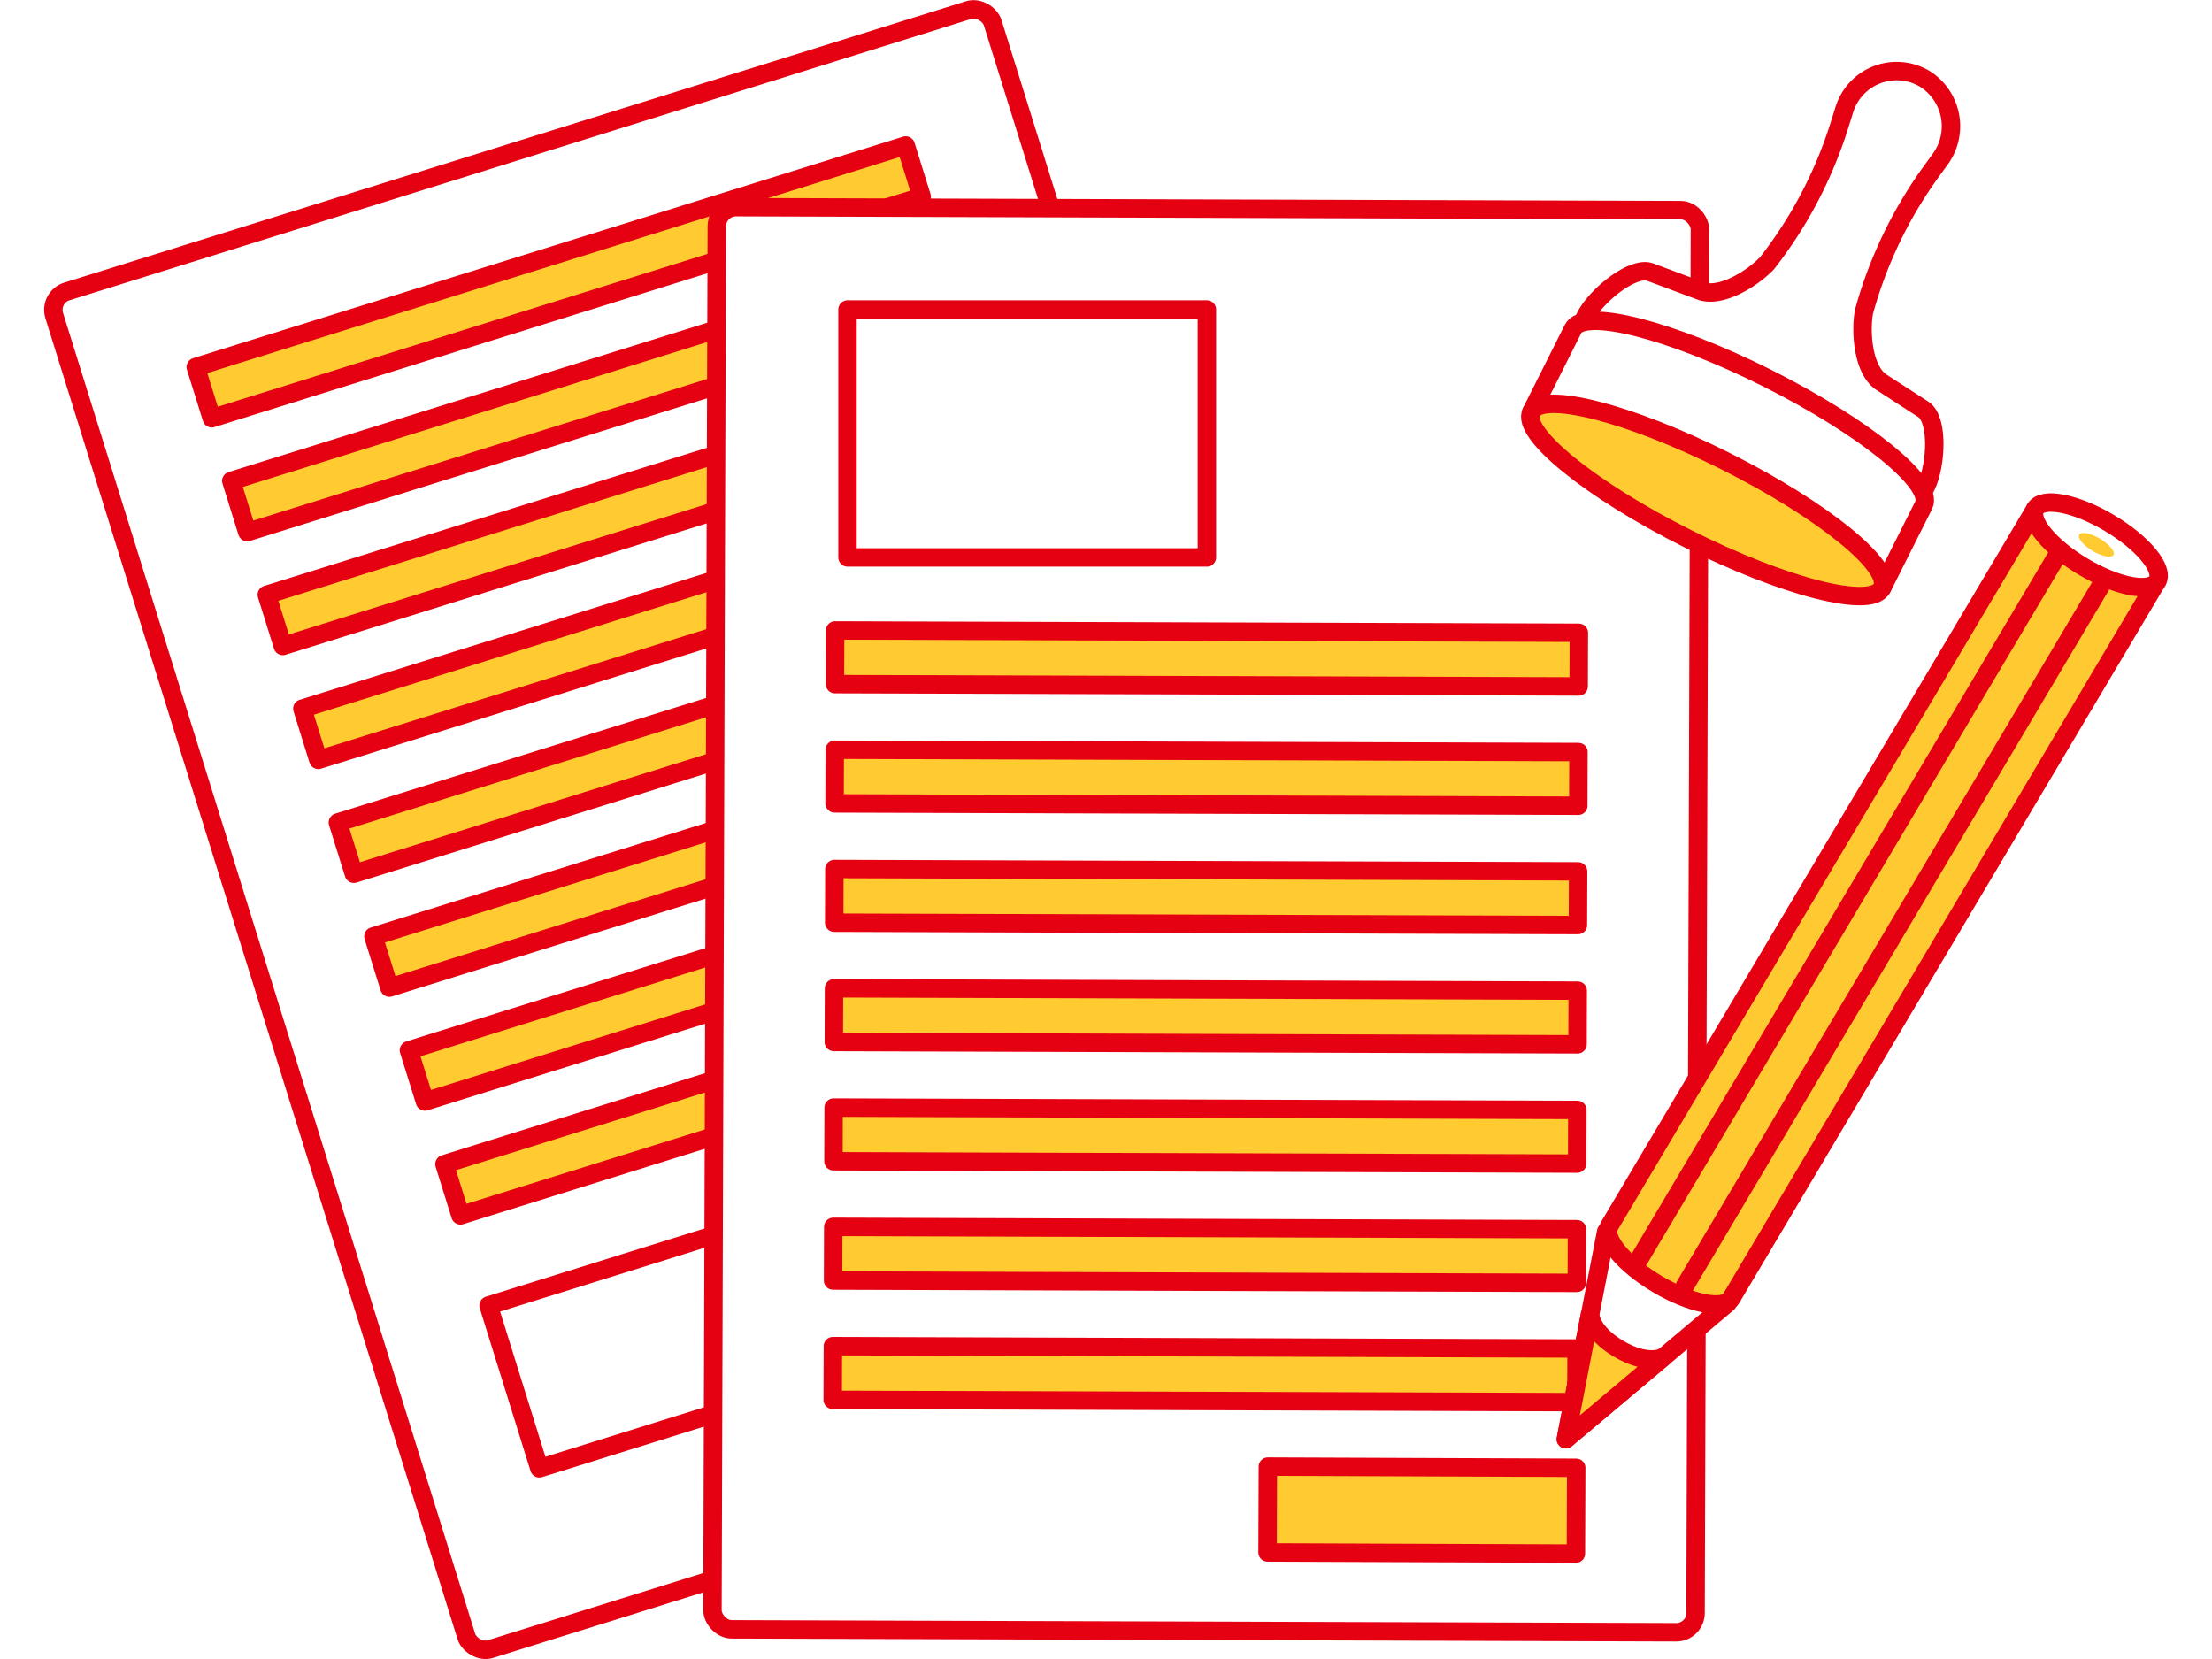
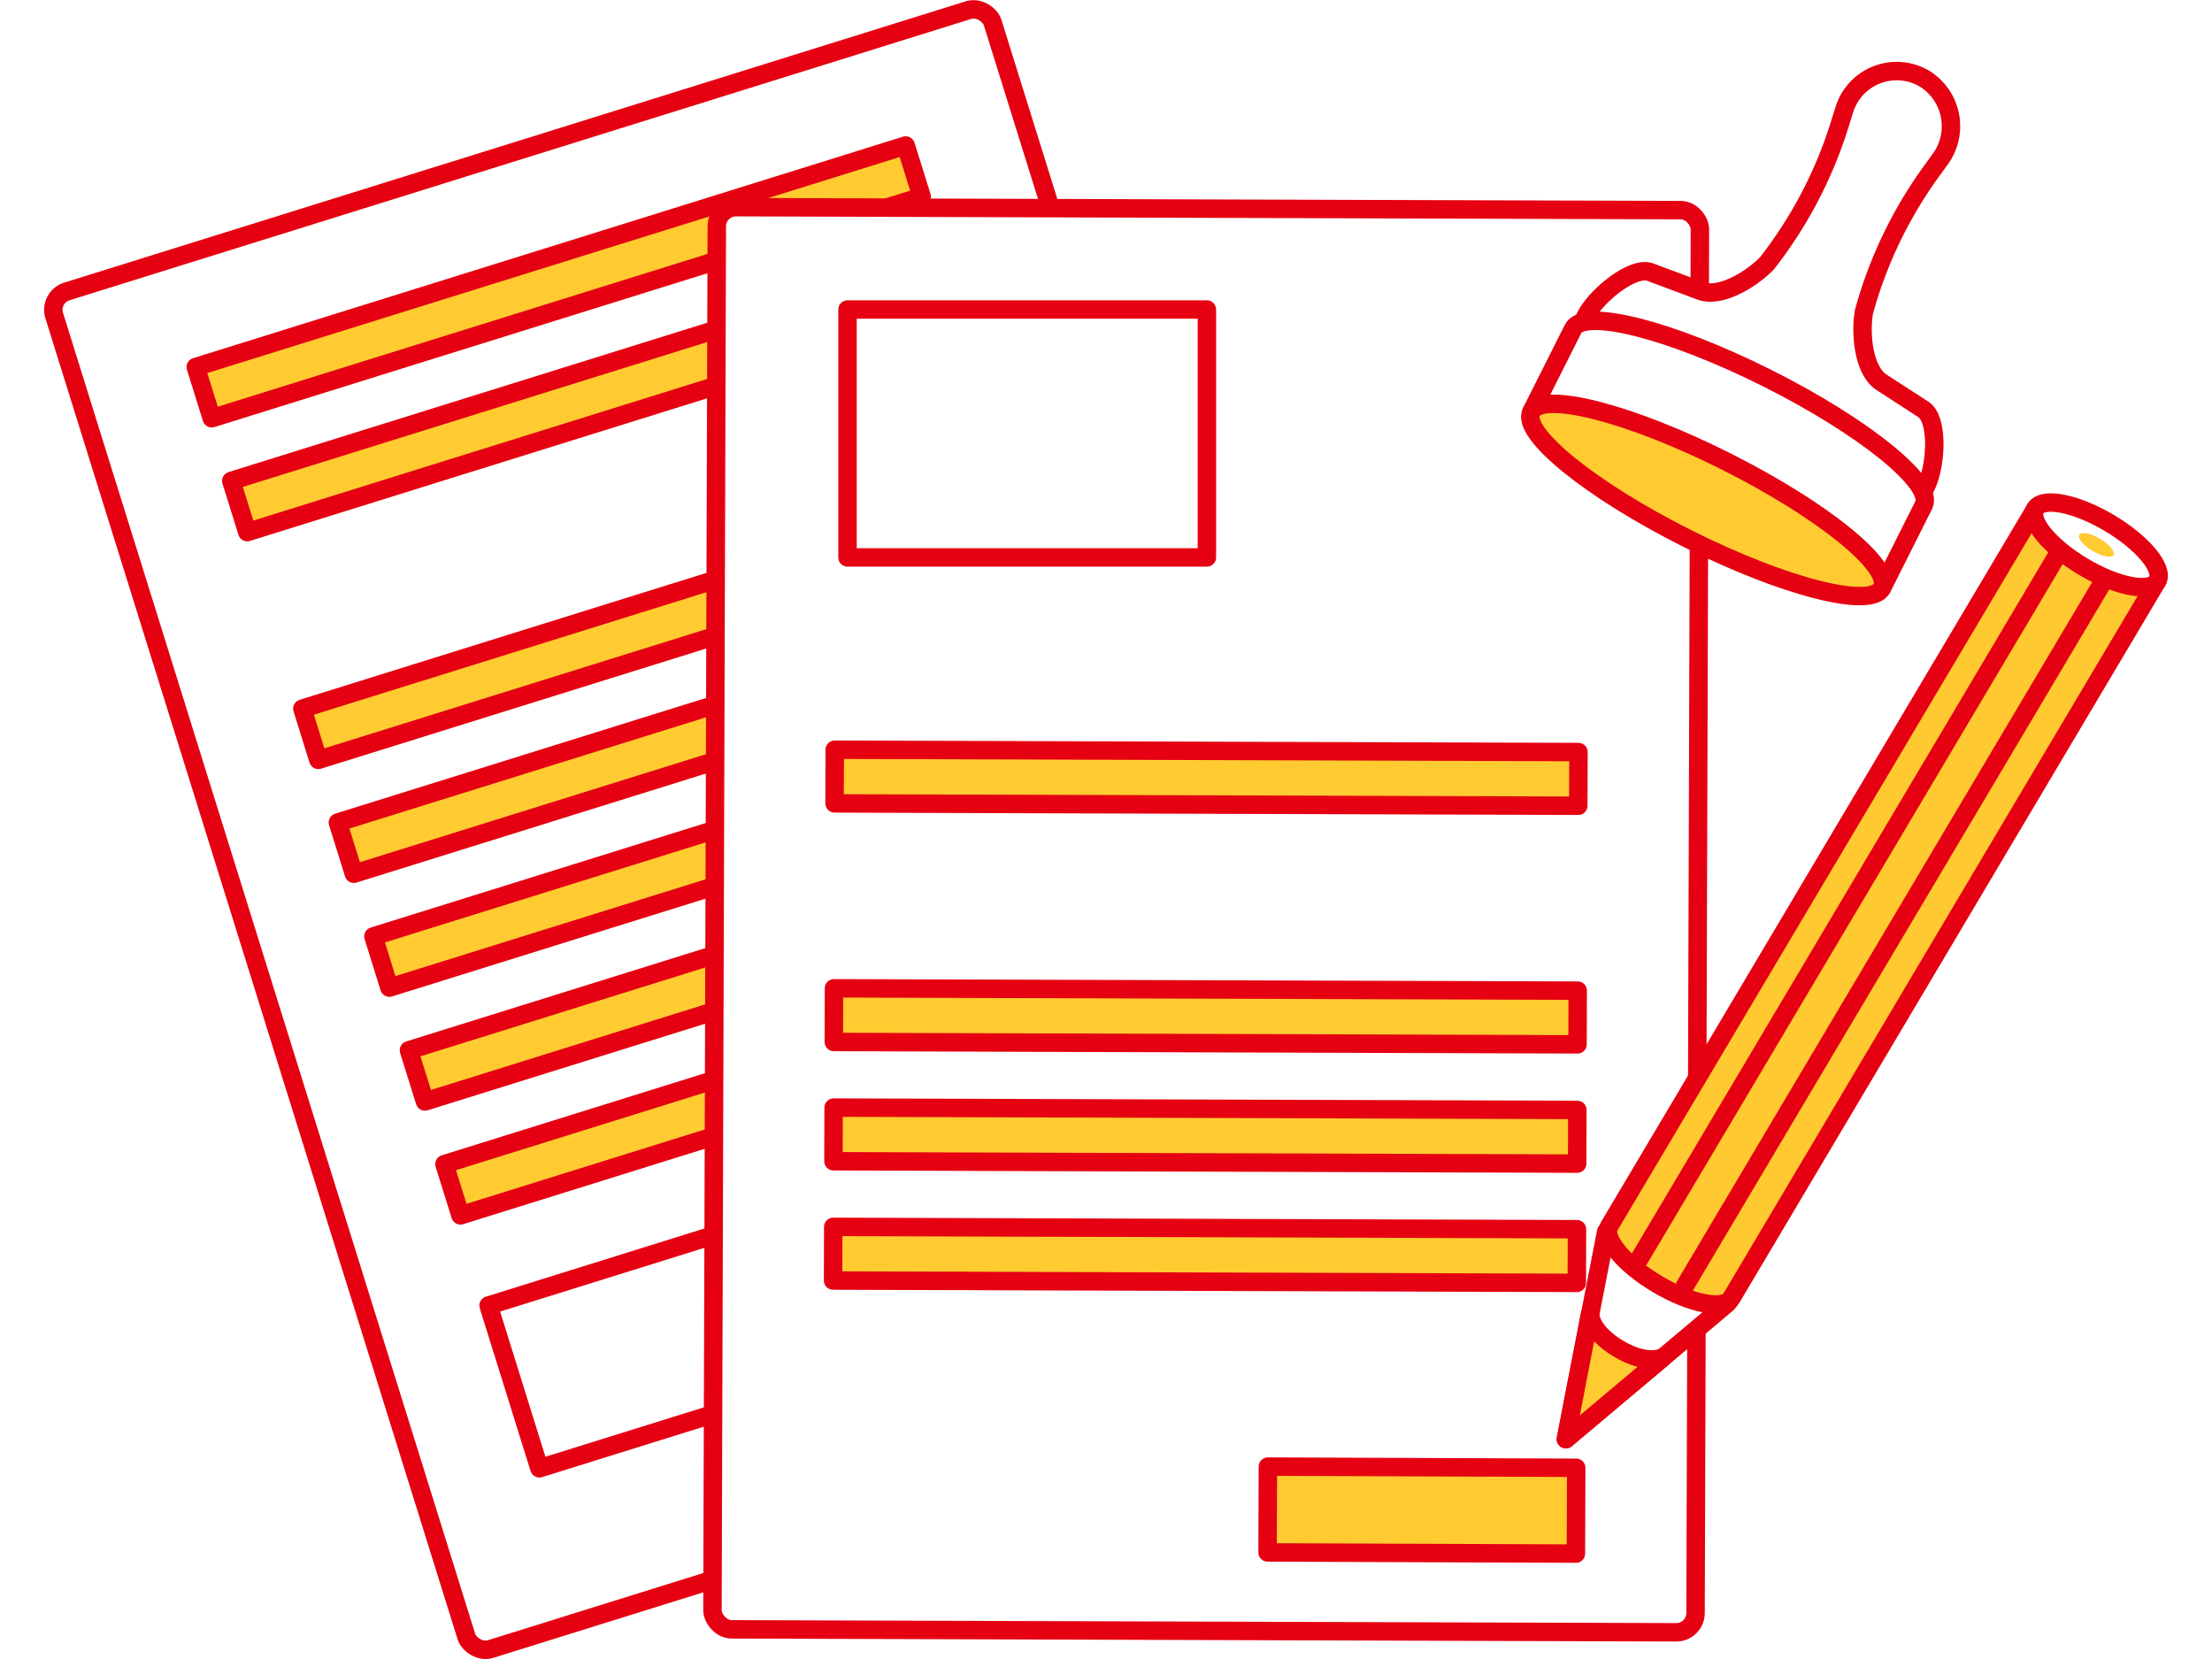
<svg xmlns="http://www.w3.org/2000/svg" viewBox="0 0 120 90.009">
  <defs>
    <style>.cls-1,.cls-8{fill:none;}.cls-2{fill:#ffcb31;}.cls-3{fill:#ffc931;}.cls-4{fill:#fff;}.cls-10,.cls-4,.cls-5,.cls-6,.cls-7,.cls-8{stroke:#e50012;stroke-linecap:round;stroke-linejoin:round;}.cls-5{fill:url(#新規パターンスウォッチ_2);}.cls-6{fill:url(#新規パターンスウォッチ_2-33);}.cls-7{fill:url(#新規パターンスウォッチ_4);}.cls-9{fill:url(#新規パターンスウォッチ_2-35);}.cls-10{fill:url(#新規パターンスウォッチ_2-37);}</style>
    <pattern id="新規パターンスウォッチ_2" data-name="新規パターンスウォッチ 2" width="76" height="76" patternTransform="translate(106.163 292.237) scale(1.045)" patternUnits="userSpaceOnUse" viewBox="0 0 76 76">
      <rect class="cls-1" width="76" height="76" />
      <rect class="cls-2" width="76" height="76" />
    </pattern>
    <pattern id="新規パターンスウォッチ_2-33" data-name="新規パターンスウォッチ 2" width="76" height="76" patternTransform="matrix(0.895, 0.527, -0.657, 1.116, 481.302, 58.573)" patternUnits="userSpaceOnUse" viewBox="0 0 76 76">
      <rect class="cls-1" width="76" height="76" />
      <rect class="cls-2" width="76" height="76" />
    </pattern>
    <pattern id="新規パターンスウォッチ_4" data-name="新規パターンスウォッチ 4" width="76" height="76" patternTransform="matrix(1.178, -0.107, 0.107, 1.178, 122.456, 344.406)" patternUnits="userSpaceOnUse" viewBox="0 0 76 76">
      <rect class="cls-1" width="76" height="76" />
      <rect class="cls-3" width="76" height="76" />
    </pattern>
    <pattern id="新規パターンスウォッチ_2-35" data-name="新規パターンスウォッチ 2" width="76" height="76" patternTransform="matrix(1.017, 0.604, -0.604, 1.017, 370.683, 163.293)" patternUnits="userSpaceOnUse" viewBox="0 0 76 76">
      <rect class="cls-1" width="76" height="76" />
      <rect class="cls-2" width="76" height="76" />
    </pattern>
    <pattern id="新規パターンスウォッチ_2-37" data-name="新規パターンスウォッチ 2" width="76" height="76" patternTransform="translate(405.585 330.14) rotate(8.535) scale(0.905)" patternUnits="userSpaceOnUse" viewBox="0 0 76 76">
      <rect class="cls-1" width="76" height="76" />
      <rect class="cls-2" width="76" height="76" />
    </pattern>
  </defs>
  <g id="レイヤー_2" data-name="レイヤー 2">
    <g id="レイヤー_1-2" data-name="レイヤー 1">
      <rect class="cls-4" x="12.91" y="6.428" width="53.333" height="77.153" rx="1.045" transform="translate(90.761 76.178) rotate(162.671)" />
      <rect class="cls-4" x="26.967" y="64.604" width="40.347" height="9.252" transform="translate(112.762 121.277) rotate(162.671)" />
      <polygon class="cls-5" points="24.112 63.153 62.627 51.135 63.495 53.915 24.979 65.933 24.112 63.153" />
      <polygon class="cls-5" points="22.184 56.976 60.7 44.958 61.567 47.737 23.052 59.755 22.184 56.976" />
      <polygon class="cls-5" points="20.257 50.798 58.772 38.78 59.64 41.56 21.124 53.578 20.257 50.798" />
      <polygon class="cls-5" points="18.329 44.62 56.845 32.603 57.712 35.382 19.197 47.4 18.329 44.62" />
      <polygon class="cls-5" points="16.402 38.443 54.917 26.425 55.785 29.205 17.269 41.223 16.402 38.443" />
-       <polygon class="cls-5" points="14.474 32.265 52.99 20.248 53.857 23.027 15.342 35.045 14.474 32.265" />
      <polygon class="cls-5" points="12.547 26.088 51.062 14.07 51.93 16.85 13.414 28.867 12.547 26.088" />
      <polygon class="cls-5" points="10.619 19.91 49.135 7.893 50.002 10.672 11.487 22.69 10.619 19.91" />
      <rect class="cls-4" x="38.768" y="11.319" width="53.333" height="77.153" rx="1.045" transform="translate(0.157 -0.206) rotate(0.18)" />
-       <polygon class="cls-5" points="85.642 37.24 45.296 37.113 45.305 34.201 85.652 34.328 85.642 37.24" />
      <polygon class="cls-5" points="85.622 43.711 45.275 43.584 45.284 40.672 85.631 40.799 85.622 43.711" />
-       <polygon class="cls-5" points="85.602 50.182 45.255 50.055 45.264 47.144 85.611 47.271 85.602 50.182" />
      <polygon class="cls-5" points="85.581 56.654 45.234 56.527 45.244 53.615 85.59 53.742 85.581 56.654" />
      <polygon class="cls-5" points="85.561 63.125 45.214 62.998 45.223 60.086 85.57 60.213 85.561 63.125" />
      <polygon class="cls-5" points="85.541 69.596 45.194 69.469 45.203 66.557 85.55 66.684 85.541 69.596" />
-       <polygon class="cls-5" points="85.52 76.067 45.173 75.94 45.183 73.028 85.529 73.155 85.52 76.067" />
      <polygon class="cls-5" points="85.492 84.282 68.765 84.218 68.782 79.563 85.509 79.627 85.492 84.282" />
      <rect class="cls-4" x="45.977" y="16.791" width="19.496" height="13.449" />
      <polygon class="cls-4" points="84.947 78.075 87.135 66.815 93.721 70.694 84.947 78.075" />
      <path class="cls-6" d="M86.26,71.288s-.02.949,1.547,1.88,2.428.458,2.428.458l-5.288,4.449Z" />
      <path class="cls-7" d="M110.418,27.6,87.307,66.511c-.389.655.776,2.066,2.6,3.15s3.622,1.432,4.012.777l23.11-38.916Z" />
      <ellipse class="cls-4" cx="113.725" cy="29.558" rx="1.381" ry="3.846" transform="translate(30.241 112.247) rotate(-59.295)" />
      <line class="cls-8" x1="111.644" y1="30.054" x2="88.941" y2="68.283" />
      <line class="cls-8" x1="114.073" y1="31.593" x2="91.412" y2="69.751" />
      <ellipse class="cls-9" cx="113.725" cy="29.558" rx="0.387" ry="1.079" transform="translate(30.241 112.247) rotate(-59.295)" />
      <path class="cls-4" d="M104.326,22.2l-2.245-1.454c-.985-.638-1.156-2.6-.975-3.757a.761.761,0,0,1,.024-.114h0a23.623,23.623,0,0,1,3.646-7.578l.444-.612a3.035,3.035,0,0,0-.8-4.407,2.973,2.973,0,0,0-4.363,1.663l-.267.852a23.594,23.594,0,0,1-3.9,7.448h0a.72.72,0,0,1-.076.086c-.82.829-2.485,1.857-3.578,1.449l-2.7-1.009c-1.018-.4-3.341,1.594-3.641,2.709a2.849,2.849,0,0,0,1.189,2.752l14.334,7.2a2.83,2.83,0,0,0,2.889-.754C105.014,25.764,105.255,22.775,104.326,22.2Z" />
      <path class="cls-4" d="M95.9,20.529c-5.253-2.639-9.982-3.841-10.562-2.686l-2.262,4.5L102.1,31.9l2.262-4.5C104.94,26.242,101.152,23.167,95.9,20.529Z" />
      <ellipse class="cls-10" cx="92.587" cy="27.123" rx="2.34" ry="10.644" transform="translate(26.794 97.687) rotate(-63.332)" />
      <rect class="cls-1" y="0.004" width="120" height="90" />
    </g>
  </g>
</svg>